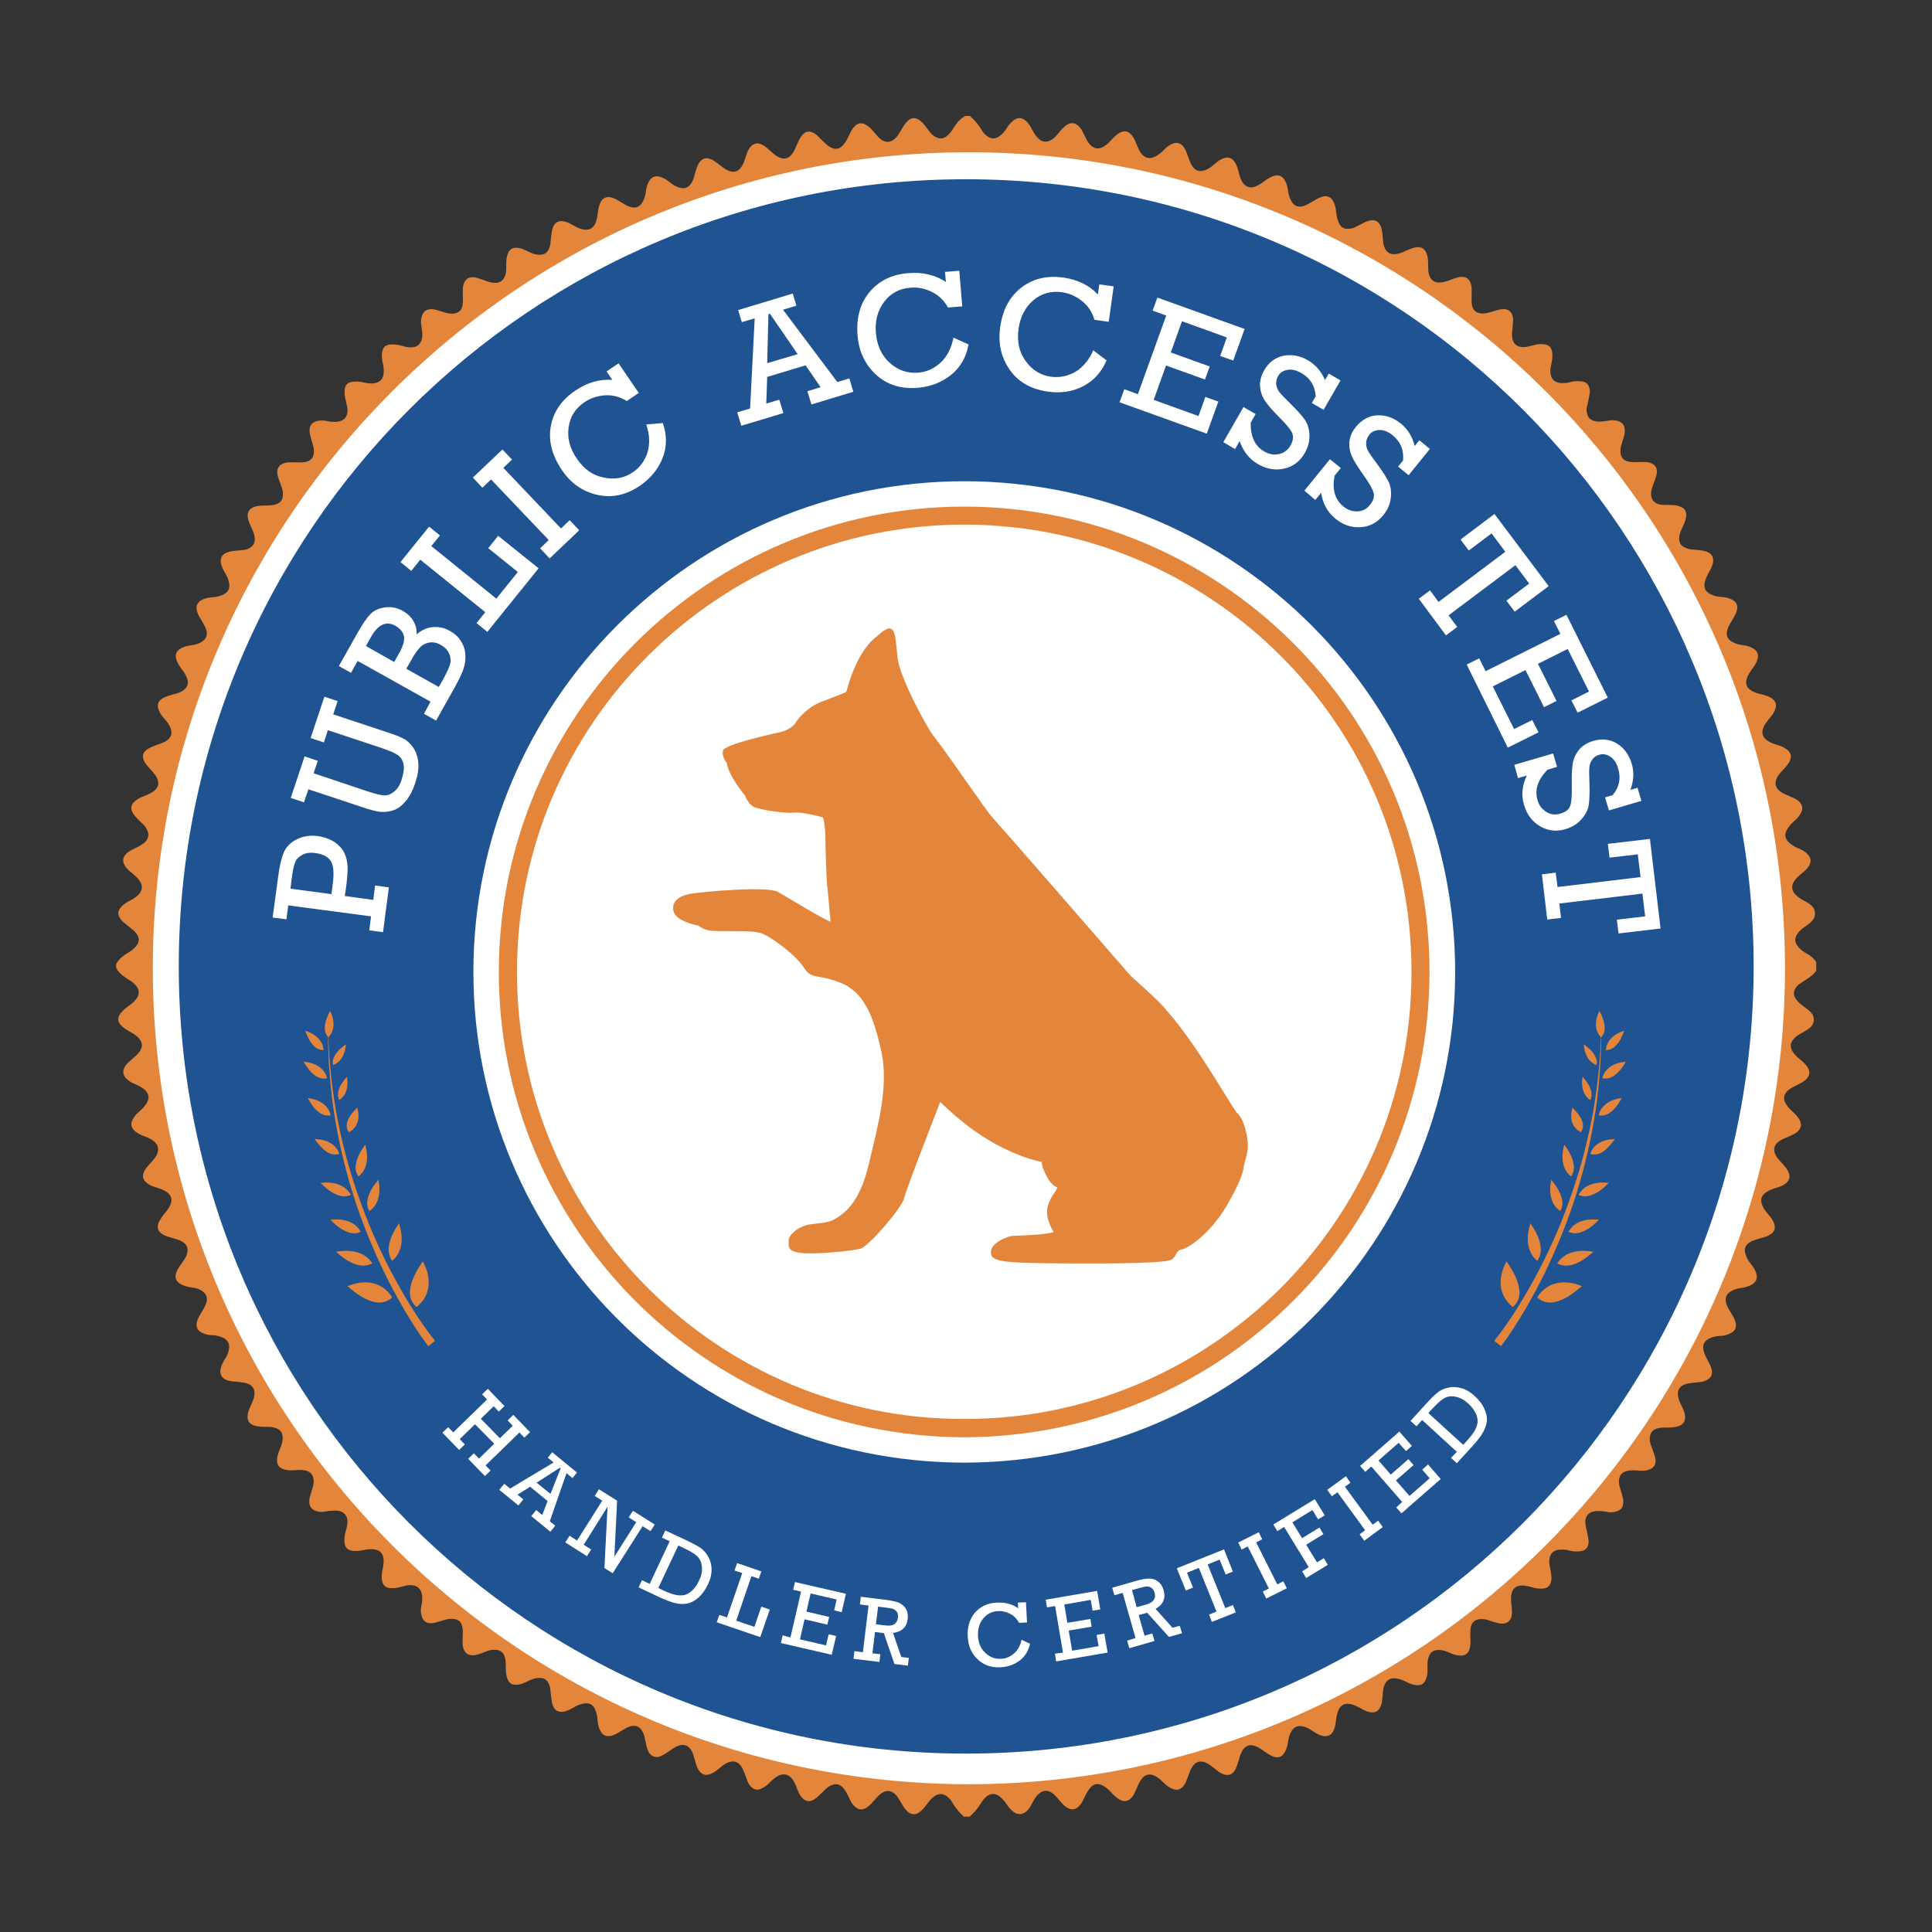
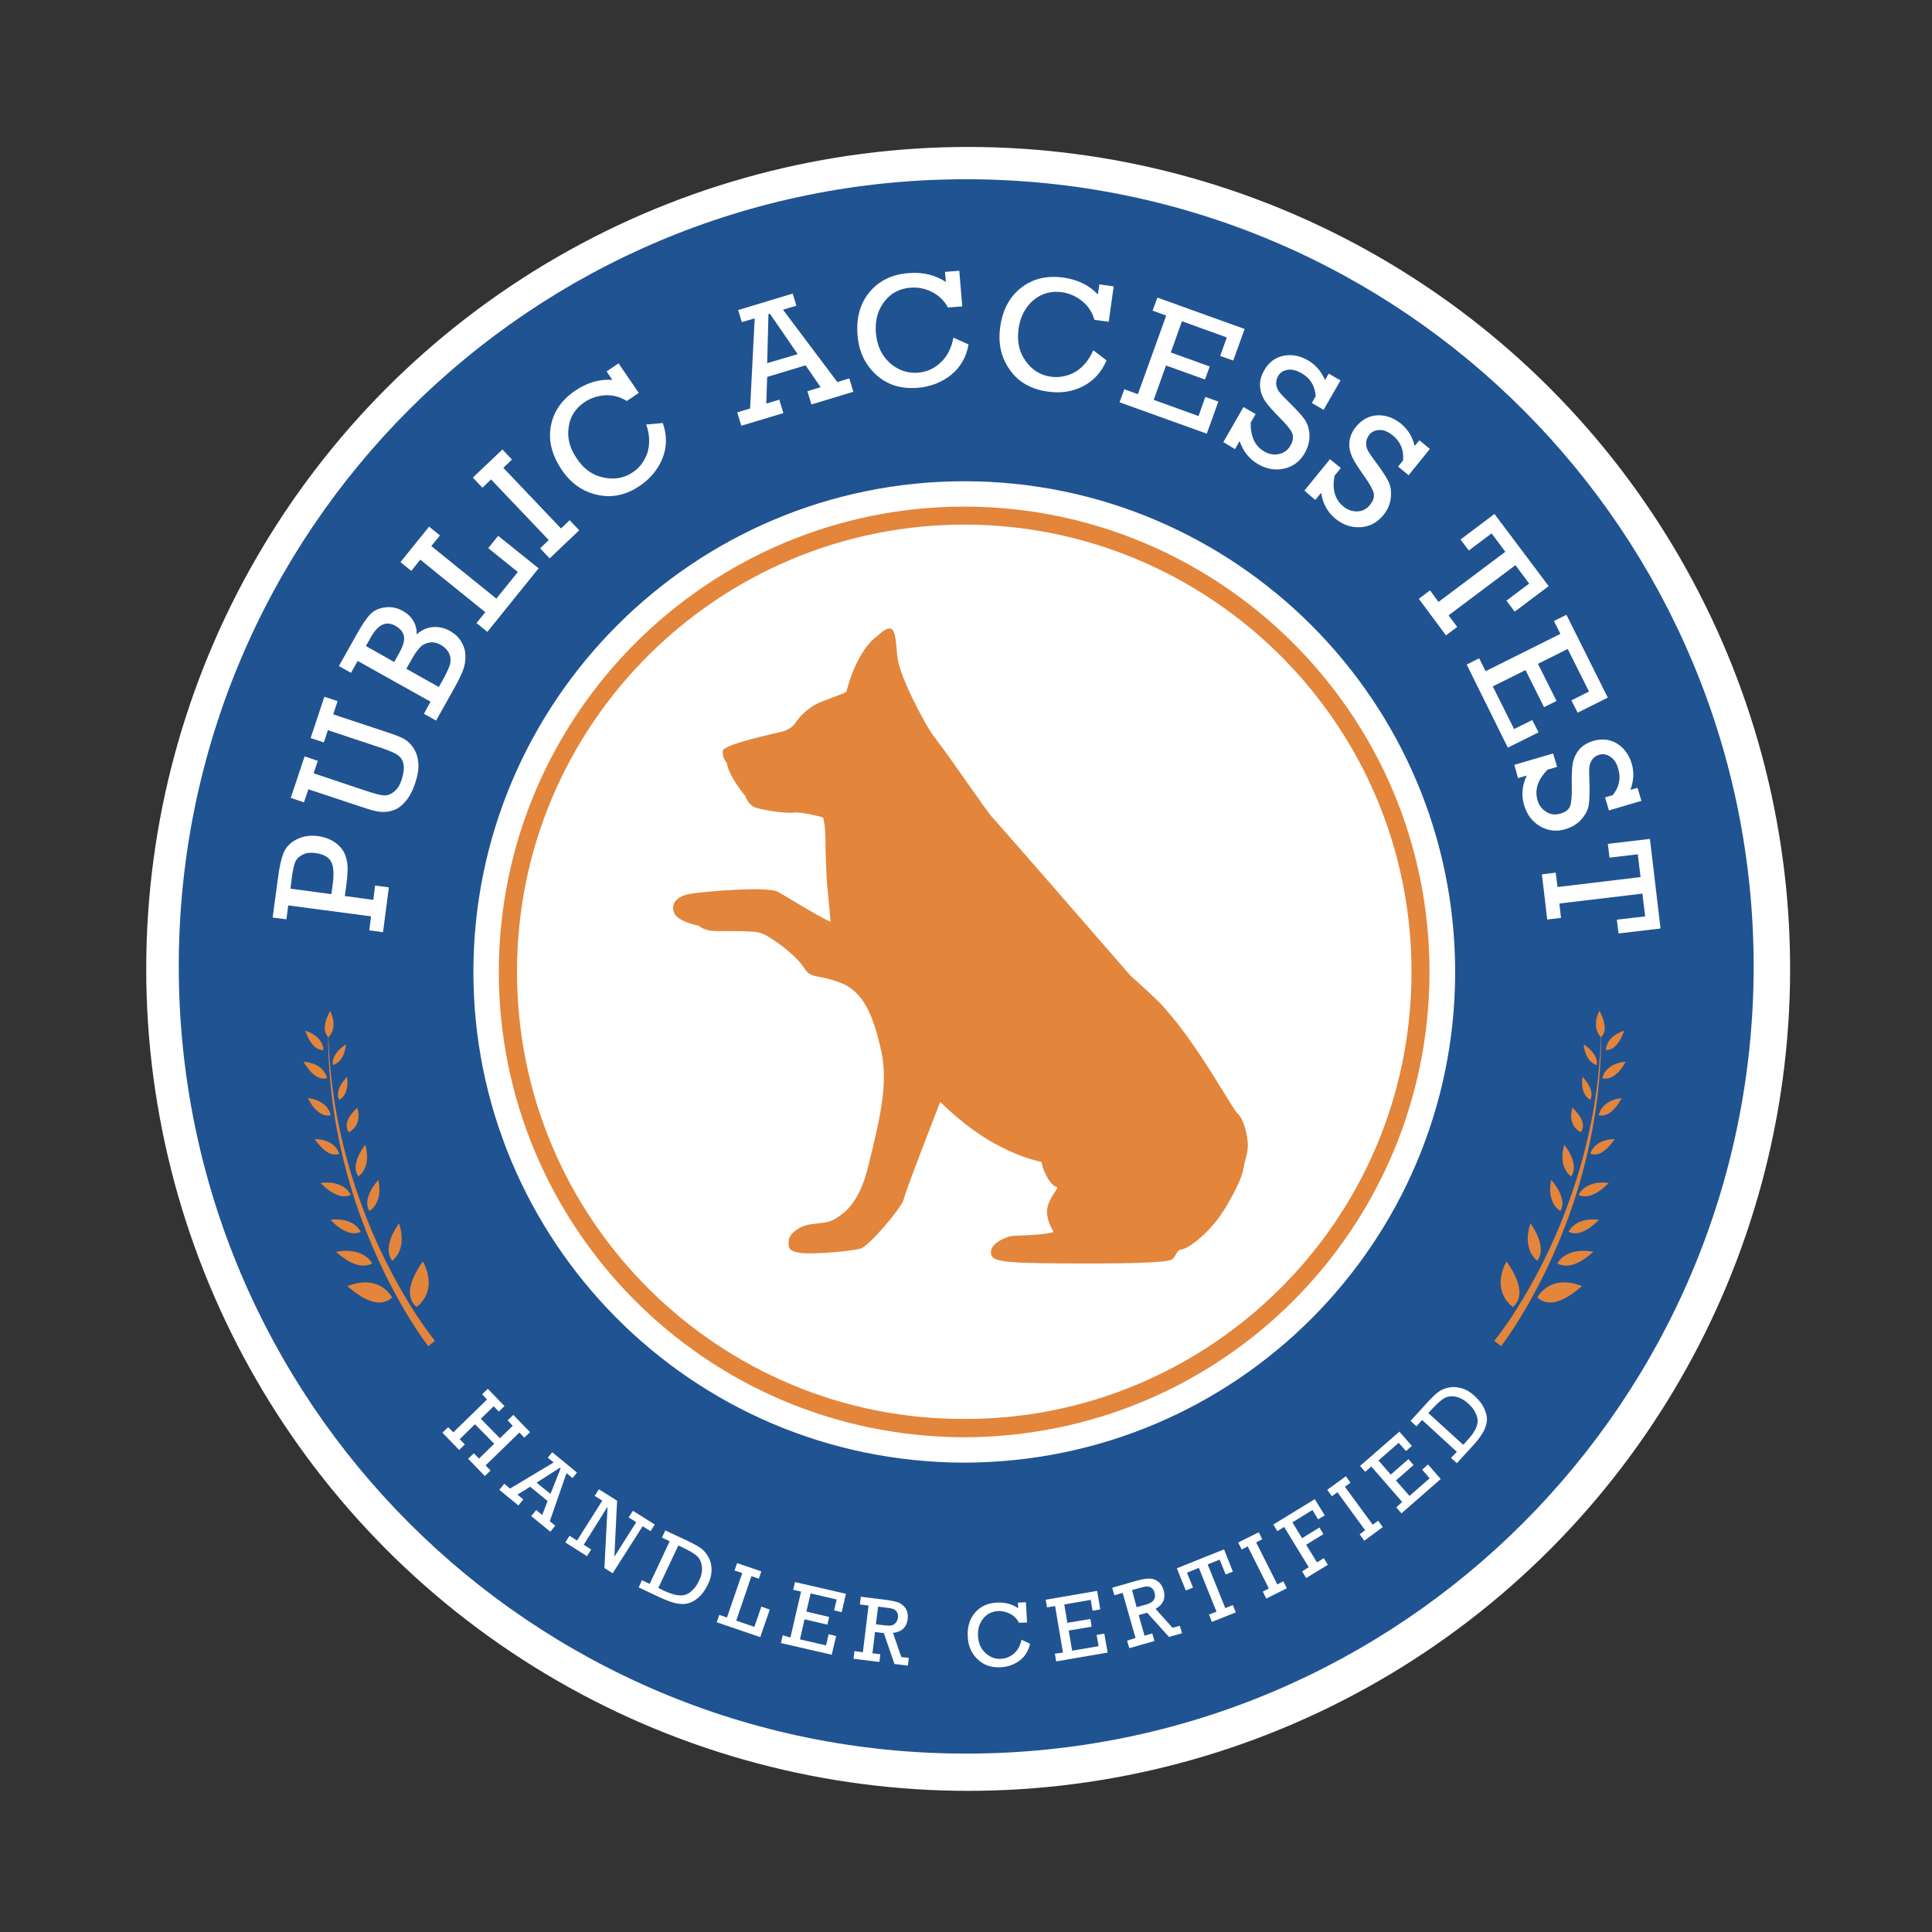
<svg xmlns="http://www.w3.org/2000/svg" width="32" height="32" viewBox="0 0 32 32" fill="none">
  <rect x="0" y="0" width="32" height="32" fill="#333333" stroke="none" />
  <circle cx="16.036" cy="16.048" r="13.614" fill="white" />
-   <path d="M29.915 16.225C29.978 16.185 30.036 16.143 30.082 16.082C30.082 16.033 30.082 15.985 30.082 15.933C30.042 15.875 29.988 15.829 29.927 15.796C29.878 15.768 29.829 15.735 29.79 15.689C29.717 15.607 29.717 15.531 29.787 15.446C29.817 15.406 29.857 15.376 29.896 15.349C29.945 15.315 29.991 15.282 30.027 15.236C30.079 15.172 30.073 15.069 30.015 15.011C29.978 14.971 29.93 14.944 29.884 14.92C29.829 14.892 29.778 14.859 29.735 14.813C29.674 14.746 29.668 14.676 29.714 14.6C29.744 14.552 29.787 14.512 29.832 14.476C29.869 14.445 29.909 14.412 29.939 14.375C30.015 14.281 30.003 14.196 29.909 14.12C29.863 14.083 29.811 14.062 29.756 14.037C29.705 14.013 29.656 13.983 29.616 13.94C29.568 13.885 29.556 13.825 29.589 13.758C29.607 13.721 29.635 13.688 29.659 13.657C29.683 13.63 29.711 13.605 29.738 13.581C29.778 13.545 29.811 13.502 29.835 13.453C29.863 13.396 29.854 13.341 29.814 13.292C29.79 13.265 29.759 13.243 29.726 13.225C29.686 13.207 29.644 13.189 29.601 13.17C29.559 13.155 29.519 13.134 29.483 13.107C29.403 13.043 29.388 12.967 29.434 12.878C29.458 12.83 29.495 12.79 29.531 12.754C29.571 12.711 29.61 12.668 29.638 12.617C29.683 12.528 29.665 12.459 29.583 12.404C29.531 12.367 29.473 12.349 29.416 12.331C29.364 12.316 29.315 12.297 29.27 12.264C29.191 12.206 29.172 12.139 29.209 12.048C29.227 12.002 29.257 11.963 29.288 11.923C29.312 11.89 29.343 11.859 29.364 11.826C29.455 11.683 29.425 11.588 29.27 11.528C29.227 11.512 29.184 11.5 29.139 11.491C29.093 11.479 29.054 11.464 29.014 11.442C28.926 11.391 28.901 11.318 28.938 11.223C28.956 11.172 28.987 11.129 29.017 11.086C29.047 11.044 29.081 11.001 29.099 10.95C29.142 10.846 29.114 10.776 29.014 10.727C28.965 10.703 28.914 10.691 28.862 10.685C28.813 10.679 28.765 10.667 28.719 10.645C28.609 10.597 28.576 10.518 28.619 10.405C28.637 10.359 28.661 10.317 28.689 10.274C28.716 10.229 28.743 10.183 28.762 10.131C28.795 10.031 28.765 9.964 28.667 9.921C28.622 9.903 28.573 9.891 28.524 9.888C28.457 9.885 28.393 9.873 28.332 9.842C28.25 9.803 28.22 9.742 28.235 9.65C28.244 9.599 28.269 9.55 28.293 9.501C28.314 9.462 28.339 9.422 28.354 9.38C28.409 9.237 28.357 9.148 28.208 9.121C28.162 9.112 28.12 9.109 28.074 9.106C28.047 9.103 28.016 9.103 27.989 9.097C27.961 9.091 27.934 9.082 27.907 9.069C27.84 9.039 27.809 8.984 27.812 8.911C27.815 8.856 27.834 8.808 27.855 8.759C27.879 8.704 27.91 8.65 27.922 8.589C27.949 8.476 27.91 8.409 27.794 8.379C27.752 8.367 27.706 8.364 27.66 8.364C27.615 8.364 27.569 8.364 27.526 8.361C27.386 8.345 27.326 8.26 27.353 8.12C27.362 8.078 27.38 8.035 27.395 7.992C27.411 7.95 27.426 7.907 27.438 7.865C27.462 7.752 27.414 7.682 27.304 7.658C27.277 7.652 27.246 7.652 27.219 7.652C27.183 7.652 27.146 7.655 27.11 7.655C27.064 7.655 27.018 7.655 26.976 7.646C26.887 7.63 26.842 7.569 26.839 7.481C26.839 7.445 26.842 7.408 26.854 7.372C26.869 7.326 26.881 7.277 26.897 7.232C26.912 7.189 26.915 7.144 26.909 7.098C26.903 7.04 26.872 7.001 26.814 6.979C26.775 6.964 26.735 6.958 26.693 6.961C26.656 6.964 26.62 6.97 26.583 6.976C26.513 6.985 26.443 6.991 26.376 6.961C26.331 6.943 26.303 6.912 26.291 6.864C26.282 6.827 26.273 6.791 26.282 6.754C26.291 6.705 26.306 6.66 26.312 6.611C26.322 6.559 26.34 6.508 26.331 6.453C26.316 6.365 26.273 6.322 26.185 6.316C26.124 6.31 26.06 6.313 26.002 6.331C25.956 6.343 25.914 6.346 25.868 6.346C25.75 6.343 25.686 6.28 25.68 6.164C25.677 6.118 25.686 6.076 25.695 6.03C25.707 5.963 25.722 5.893 25.707 5.823C25.692 5.747 25.652 5.711 25.573 5.702C25.515 5.695 25.458 5.702 25.403 5.717C25.36 5.729 25.315 5.741 25.272 5.747C25.126 5.762 25.05 5.695 25.044 5.559C25.041 5.513 25.05 5.47 25.053 5.425C25.056 5.379 25.062 5.333 25.062 5.291C25.056 5.166 24.98 5.102 24.858 5.123C24.806 5.133 24.755 5.151 24.703 5.166C24.654 5.178 24.609 5.193 24.56 5.193C24.454 5.193 24.39 5.142 24.378 5.035C24.372 4.984 24.375 4.929 24.375 4.874C24.375 4.825 24.378 4.774 24.368 4.728C24.35 4.618 24.274 4.567 24.162 4.591C24.107 4.603 24.052 4.625 23.997 4.646C23.942 4.664 23.888 4.682 23.83 4.679C23.76 4.679 23.714 4.646 23.684 4.585C23.669 4.552 23.66 4.515 23.657 4.479C23.657 4.433 23.654 4.387 23.654 4.342C23.654 4.296 23.647 4.25 23.632 4.208C23.602 4.116 23.538 4.08 23.441 4.098C23.38 4.11 23.325 4.138 23.267 4.162C23.212 4.189 23.154 4.208 23.091 4.211C23.021 4.211 22.975 4.18 22.942 4.12C22.92 4.08 22.911 4.034 22.908 3.989C22.902 3.931 22.899 3.873 22.89 3.818C22.884 3.788 22.875 3.754 22.859 3.727C22.826 3.663 22.765 3.636 22.695 3.651C22.646 3.66 22.601 3.681 22.558 3.706C22.519 3.727 22.479 3.745 22.436 3.767C22.403 3.785 22.367 3.788 22.33 3.791C22.266 3.794 22.218 3.767 22.187 3.715C22.172 3.688 22.16 3.654 22.151 3.624C22.138 3.575 22.132 3.526 22.126 3.478C22.12 3.423 22.105 3.371 22.078 3.325C22.041 3.262 21.98 3.237 21.91 3.256C21.855 3.271 21.804 3.298 21.755 3.329C21.709 3.356 21.664 3.383 21.615 3.405C21.506 3.447 21.423 3.414 21.375 3.304C21.354 3.259 21.341 3.213 21.335 3.161C21.329 3.109 21.314 3.058 21.293 3.009C21.244 2.909 21.174 2.881 21.07 2.924C21.022 2.945 20.976 2.973 20.934 3.006C20.891 3.039 20.845 3.067 20.797 3.088C20.702 3.125 20.629 3.097 20.575 3.012C20.547 2.966 20.532 2.915 20.52 2.863C20.505 2.802 20.489 2.744 20.456 2.69C20.407 2.611 20.34 2.592 20.255 2.626C20.2 2.647 20.155 2.684 20.112 2.72C20.076 2.754 20.036 2.784 19.991 2.805C19.878 2.86 19.793 2.836 19.732 2.726C19.708 2.684 19.695 2.635 19.677 2.589C19.656 2.534 19.641 2.48 19.604 2.434C19.552 2.364 19.488 2.349 19.409 2.385C19.355 2.41 19.312 2.446 19.273 2.489C19.23 2.528 19.187 2.568 19.136 2.592C19.047 2.638 18.968 2.623 18.904 2.544C18.868 2.498 18.847 2.443 18.825 2.391C18.804 2.334 18.78 2.276 18.737 2.23C18.682 2.169 18.622 2.16 18.549 2.197C18.497 2.224 18.457 2.264 18.418 2.306C18.378 2.349 18.342 2.391 18.29 2.422C18.189 2.483 18.116 2.468 18.04 2.379C18.007 2.337 17.983 2.288 17.961 2.239C17.94 2.194 17.919 2.151 17.888 2.112C17.818 2.029 17.739 2.017 17.651 2.081C17.611 2.112 17.578 2.148 17.547 2.188C17.511 2.233 17.474 2.276 17.426 2.309C17.356 2.358 17.262 2.364 17.192 2.288C17.152 2.245 17.122 2.197 17.094 2.145C17.07 2.096 17.043 2.051 17.006 2.014C16.93 1.941 16.857 1.935 16.778 2.002C16.735 2.036 16.702 2.078 16.674 2.124C16.641 2.175 16.601 2.224 16.55 2.258C16.48 2.306 16.413 2.303 16.346 2.252C16.309 2.224 16.279 2.191 16.258 2.151C16.206 2.063 16.142 1.987 16.063 1.92C16.039 1.92 16.014 1.92 15.99 1.92C15.908 1.963 15.85 2.029 15.801 2.109C15.774 2.154 15.743 2.2 15.704 2.236C15.625 2.309 15.546 2.312 15.46 2.245C15.421 2.215 15.39 2.175 15.363 2.136C15.333 2.096 15.305 2.057 15.269 2.023C15.171 1.929 15.083 1.935 14.998 2.042C14.971 2.075 14.949 2.118 14.925 2.157C14.901 2.194 14.879 2.236 14.849 2.27C14.764 2.367 14.669 2.376 14.569 2.291C14.536 2.261 14.508 2.224 14.478 2.191C14.45 2.16 14.426 2.127 14.393 2.102C14.289 2.014 14.198 2.023 14.122 2.133C14.095 2.169 14.079 2.212 14.058 2.252C14.037 2.291 14.018 2.334 13.991 2.37C13.915 2.48 13.827 2.492 13.717 2.416C13.681 2.388 13.65 2.355 13.617 2.325C13.583 2.294 13.553 2.258 13.52 2.23C13.416 2.151 13.331 2.163 13.261 2.273C13.237 2.309 13.221 2.352 13.2 2.395C13.179 2.44 13.161 2.486 13.136 2.528C13.069 2.632 12.978 2.653 12.871 2.589C12.826 2.562 12.786 2.525 12.747 2.489C12.71 2.455 12.674 2.422 12.631 2.401C12.54 2.352 12.467 2.373 12.409 2.461C12.379 2.507 12.363 2.559 12.348 2.607C12.333 2.656 12.318 2.702 12.293 2.744C12.23 2.848 12.15 2.872 12.044 2.817C12.004 2.796 11.968 2.769 11.931 2.741C11.898 2.717 11.867 2.69 11.834 2.668C11.697 2.583 11.606 2.614 11.545 2.766C11.53 2.808 11.518 2.851 11.505 2.897C11.493 2.945 11.478 2.991 11.451 3.033C11.399 3.113 11.329 3.137 11.238 3.103C11.186 3.085 11.143 3.058 11.101 3.024C11.058 2.991 11.016 2.96 10.964 2.939C10.854 2.897 10.784 2.924 10.736 3.03C10.711 3.082 10.702 3.14 10.693 3.198C10.687 3.243 10.672 3.286 10.654 3.325C10.605 3.429 10.526 3.462 10.419 3.42C10.371 3.402 10.325 3.371 10.279 3.344C10.237 3.319 10.194 3.292 10.149 3.277C10.051 3.243 9.978 3.274 9.939 3.368C9.917 3.417 9.908 3.468 9.902 3.523C9.896 3.575 9.887 3.63 9.869 3.678C9.832 3.785 9.753 3.824 9.644 3.797C9.592 3.785 9.543 3.761 9.498 3.733C9.452 3.706 9.403 3.681 9.352 3.669C9.257 3.645 9.193 3.678 9.157 3.77C9.145 3.8 9.139 3.834 9.136 3.864C9.126 3.922 9.123 3.98 9.117 4.034C9.114 4.071 9.102 4.107 9.084 4.138C9.053 4.193 9.008 4.22 8.944 4.22C8.88 4.22 8.822 4.202 8.767 4.174C8.716 4.15 8.664 4.123 8.609 4.11C8.494 4.086 8.43 4.123 8.399 4.238C8.384 4.299 8.384 4.36 8.384 4.421C8.384 4.479 8.384 4.536 8.357 4.588C8.326 4.649 8.281 4.682 8.214 4.685C8.156 4.688 8.101 4.67 8.046 4.652C7.992 4.634 7.94 4.612 7.882 4.597C7.77 4.573 7.7 4.618 7.672 4.731C7.66 4.783 7.666 4.838 7.666 4.889C7.666 4.941 7.669 4.996 7.663 5.047C7.648 5.148 7.587 5.193 7.484 5.196C7.426 5.196 7.371 5.178 7.316 5.16C7.261 5.142 7.207 5.123 7.149 5.12C7.061 5.12 7.012 5.157 6.985 5.242C6.969 5.3 6.969 5.355 6.982 5.412C6.991 5.464 6.997 5.519 6.994 5.571C6.985 5.698 6.906 5.762 6.781 5.753C6.732 5.75 6.683 5.735 6.638 5.723C6.586 5.708 6.534 5.702 6.48 5.705C6.385 5.708 6.337 5.753 6.327 5.848C6.321 5.908 6.327 5.972 6.343 6.03C6.355 6.079 6.358 6.127 6.355 6.176C6.349 6.28 6.288 6.34 6.181 6.35C6.133 6.353 6.084 6.35 6.035 6.337C5.968 6.319 5.899 6.316 5.829 6.325C5.759 6.334 5.719 6.38 5.71 6.447C5.704 6.508 5.71 6.569 5.725 6.629C5.737 6.681 5.752 6.733 5.756 6.785C5.762 6.9 5.701 6.973 5.585 6.985C5.533 6.991 5.479 6.988 5.427 6.976C5.375 6.964 5.32 6.961 5.269 6.97C5.162 6.991 5.114 7.055 5.129 7.165C5.135 7.217 5.156 7.268 5.168 7.32C5.181 7.369 5.199 7.414 5.199 7.463C5.202 7.579 5.15 7.643 5.038 7.655C4.986 7.661 4.931 7.658 4.879 7.658C4.828 7.658 4.773 7.652 4.721 7.667C4.621 7.694 4.578 7.761 4.596 7.862C4.606 7.913 4.627 7.965 4.645 8.014C4.66 8.059 4.682 8.105 4.685 8.154C4.697 8.278 4.642 8.348 4.517 8.367C4.469 8.373 4.42 8.373 4.371 8.373C4.323 8.373 4.274 8.379 4.225 8.391C4.125 8.421 4.088 8.485 4.107 8.586C4.119 8.643 4.143 8.695 4.167 8.747C4.192 8.799 4.213 8.85 4.219 8.911C4.225 8.999 4.195 9.048 4.113 9.088C4.079 9.103 4.043 9.109 4.006 9.112C3.948 9.118 3.891 9.121 3.836 9.13C3.805 9.136 3.772 9.145 3.742 9.158C3.672 9.191 3.644 9.255 3.659 9.331C3.672 9.389 3.699 9.441 3.726 9.489C3.754 9.535 3.778 9.584 3.79 9.635C3.818 9.745 3.778 9.821 3.672 9.86C3.617 9.879 3.562 9.891 3.504 9.894C3.449 9.897 3.398 9.909 3.349 9.933C3.267 9.973 3.24 10.04 3.264 10.128C3.279 10.18 3.306 10.225 3.334 10.271C3.361 10.317 3.389 10.362 3.41 10.411C3.449 10.518 3.416 10.594 3.316 10.645C3.267 10.67 3.215 10.682 3.163 10.688C3.103 10.697 3.042 10.712 2.99 10.743C2.914 10.788 2.896 10.849 2.923 10.931C2.941 10.986 2.975 11.035 3.008 11.08C3.045 11.126 3.075 11.175 3.097 11.229C3.13 11.321 3.106 11.391 3.024 11.442C2.978 11.47 2.929 11.488 2.874 11.5C2.82 11.515 2.762 11.531 2.713 11.555C2.613 11.604 2.592 11.68 2.637 11.78C2.658 11.829 2.692 11.871 2.728 11.911C2.762 11.947 2.792 11.987 2.814 12.033C2.865 12.139 2.841 12.224 2.738 12.282C2.695 12.306 2.646 12.319 2.601 12.337C2.552 12.358 2.5 12.373 2.455 12.401C2.363 12.456 2.345 12.528 2.394 12.62C2.418 12.662 2.452 12.699 2.485 12.735C2.519 12.772 2.552 12.808 2.579 12.848C2.652 12.96 2.631 13.058 2.512 13.128C2.47 13.152 2.424 13.17 2.379 13.189C2.333 13.207 2.287 13.228 2.248 13.259C2.169 13.319 2.153 13.389 2.205 13.475C2.223 13.505 2.251 13.532 2.275 13.56C2.303 13.59 2.333 13.618 2.363 13.645C2.4 13.678 2.427 13.721 2.445 13.767C2.464 13.812 2.461 13.855 2.439 13.898C2.424 13.928 2.403 13.952 2.376 13.97C2.345 13.992 2.315 14.01 2.281 14.028C2.248 14.047 2.214 14.059 2.181 14.077C2.01 14.171 1.995 14.284 2.135 14.418C2.16 14.439 2.187 14.46 2.211 14.482C2.242 14.509 2.272 14.536 2.299 14.57C2.372 14.664 2.366 14.749 2.281 14.832C2.242 14.868 2.196 14.895 2.147 14.92C2.105 14.941 2.062 14.968 2.026 15.002C1.944 15.081 1.937 15.154 2.01 15.239C2.044 15.276 2.083 15.306 2.12 15.336C2.156 15.367 2.199 15.397 2.233 15.431C2.324 15.528 2.318 15.616 2.22 15.708C2.196 15.729 2.172 15.75 2.141 15.768C2.059 15.817 1.98 15.869 1.931 15.954C1.91 16 1.931 16.042 1.931 16.042C1.977 16.125 2.05 16.176 2.129 16.225C2.172 16.249 2.211 16.28 2.245 16.316C2.312 16.392 2.315 16.471 2.254 16.55C2.223 16.59 2.187 16.62 2.144 16.651C2.102 16.681 2.059 16.715 2.023 16.754C1.931 16.849 1.937 16.934 2.041 17.016C2.074 17.043 2.117 17.068 2.153 17.089C2.196 17.113 2.239 17.138 2.275 17.171C2.366 17.253 2.376 17.345 2.293 17.442C2.263 17.478 2.223 17.509 2.187 17.542C2.147 17.579 2.105 17.612 2.074 17.658C2.023 17.74 2.032 17.813 2.105 17.877C2.144 17.913 2.193 17.938 2.242 17.959C2.299 17.983 2.354 18.011 2.4 18.053C2.467 18.117 2.479 18.184 2.433 18.263C2.403 18.318 2.36 18.364 2.315 18.403C2.272 18.44 2.229 18.482 2.202 18.534C2.156 18.616 2.169 18.68 2.242 18.741C2.284 18.774 2.333 18.799 2.382 18.817C2.436 18.835 2.488 18.86 2.537 18.893C2.622 18.954 2.64 19.036 2.595 19.13C2.573 19.176 2.537 19.209 2.506 19.249C2.473 19.285 2.439 19.322 2.412 19.361C2.336 19.474 2.36 19.559 2.479 19.626C2.512 19.644 2.546 19.654 2.582 19.666C2.616 19.678 2.652 19.69 2.686 19.702C2.853 19.775 2.884 19.882 2.777 20.034C2.759 20.061 2.735 20.086 2.716 20.11C2.689 20.146 2.662 20.183 2.64 20.223C2.585 20.326 2.613 20.405 2.716 20.457C2.768 20.481 2.823 20.496 2.877 20.512C2.92 20.524 2.966 20.536 3.005 20.557C3.106 20.612 3.13 20.691 3.087 20.797C3.069 20.843 3.039 20.883 3.011 20.922C2.984 20.962 2.954 21.001 2.932 21.047C2.881 21.157 2.911 21.236 3.024 21.284C3.075 21.309 3.133 21.318 3.191 21.327C3.236 21.333 3.279 21.345 3.319 21.366C3.413 21.412 3.449 21.491 3.413 21.591C3.398 21.637 3.37 21.68 3.346 21.722C3.316 21.771 3.285 21.82 3.267 21.875C3.236 21.972 3.267 22.042 3.361 22.081C3.41 22.103 3.462 22.115 3.516 22.115C3.571 22.115 3.623 22.13 3.672 22.148C3.778 22.188 3.815 22.264 3.787 22.373C3.775 22.425 3.751 22.474 3.72 22.519C3.69 22.568 3.665 22.62 3.653 22.678C3.638 22.754 3.668 22.818 3.738 22.851C3.769 22.866 3.799 22.872 3.833 22.878C3.857 22.884 3.881 22.881 3.906 22.884C3.954 22.891 4.003 22.894 4.052 22.903C4.186 22.93 4.237 23.012 4.207 23.146C4.195 23.189 4.177 23.231 4.158 23.271C4.14 23.317 4.116 23.359 4.107 23.408C4.082 23.523 4.122 23.59 4.234 23.618C4.289 23.63 4.347 23.636 4.405 23.633C4.46 23.633 4.511 23.633 4.563 23.651C4.645 23.679 4.682 23.73 4.682 23.819C4.682 23.876 4.666 23.931 4.642 23.986C4.621 24.035 4.602 24.083 4.593 24.138C4.572 24.254 4.615 24.317 4.73 24.345C4.782 24.357 4.837 24.354 4.888 24.351C4.943 24.345 4.995 24.345 5.047 24.354C5.147 24.372 5.193 24.43 5.196 24.533C5.196 24.597 5.174 24.655 5.156 24.713C5.138 24.768 5.12 24.823 5.123 24.88C5.126 24.956 5.162 25.002 5.232 25.026C5.284 25.045 5.336 25.048 5.39 25.035C5.448 25.023 5.503 25.02 5.561 25.02C5.701 25.026 5.771 25.108 5.752 25.248C5.746 25.294 5.734 25.337 5.722 25.379C5.707 25.434 5.701 25.492 5.707 25.55C5.713 25.632 5.759 25.677 5.841 25.686C5.902 25.693 5.962 25.689 6.023 25.674C6.078 25.659 6.136 25.656 6.194 25.662C6.288 25.671 6.343 25.726 6.352 25.82C6.358 25.875 6.352 25.927 6.34 25.979C6.324 26.042 6.318 26.109 6.327 26.173C6.337 26.252 6.385 26.298 6.464 26.304C6.522 26.307 6.577 26.301 6.635 26.286C6.69 26.271 6.744 26.252 6.802 26.255C6.912 26.258 6.979 26.316 6.991 26.426C6.997 26.477 6.994 26.532 6.982 26.584C6.969 26.633 6.966 26.681 6.976 26.73C6.991 26.846 7.067 26.903 7.182 26.882C7.231 26.873 7.277 26.855 7.325 26.843C7.368 26.83 7.411 26.815 7.456 26.812C7.587 26.806 7.651 26.858 7.663 26.985C7.669 27.034 7.663 27.083 7.663 27.132C7.663 27.186 7.657 27.238 7.672 27.29C7.7 27.387 7.754 27.424 7.855 27.415C7.913 27.408 7.967 27.387 8.019 27.366C8.065 27.348 8.11 27.329 8.159 27.326C8.287 27.317 8.354 27.366 8.372 27.494C8.378 27.539 8.378 27.585 8.378 27.628C8.378 27.676 8.381 27.725 8.393 27.773C8.424 27.883 8.481 27.919 8.594 27.901C8.652 27.892 8.704 27.865 8.755 27.84C8.816 27.81 8.877 27.789 8.944 27.792C9.008 27.792 9.053 27.819 9.084 27.877C9.102 27.913 9.114 27.953 9.117 27.996C9.123 28.047 9.126 28.102 9.136 28.154C9.139 28.187 9.145 28.218 9.157 28.248C9.19 28.336 9.251 28.367 9.342 28.349C9.391 28.339 9.437 28.318 9.479 28.294C9.522 28.272 9.565 28.242 9.61 28.23C9.768 28.181 9.838 28.236 9.875 28.364C9.89 28.409 9.896 28.461 9.899 28.51C9.905 28.564 9.917 28.616 9.942 28.665C9.981 28.744 10.039 28.768 10.124 28.75C10.176 28.738 10.222 28.71 10.267 28.683C10.31 28.659 10.352 28.631 10.395 28.61C10.523 28.555 10.611 28.592 10.66 28.72C10.675 28.756 10.681 28.799 10.69 28.838C10.702 28.893 10.711 28.951 10.736 29.003C10.769 29.076 10.845 29.133 10.949 29.085C10.997 29.064 11.043 29.033 11.086 29.003C11.122 28.978 11.159 28.951 11.201 28.93C11.32 28.872 11.411 28.905 11.466 29.021C11.487 29.07 11.499 29.121 11.515 29.173C11.53 29.225 11.545 29.276 11.575 29.322C11.624 29.395 11.685 29.413 11.767 29.383C11.822 29.362 11.867 29.328 11.91 29.292C11.95 29.258 11.992 29.222 12.041 29.2C12.144 29.152 12.226 29.173 12.284 29.267C12.309 29.307 12.321 29.349 12.339 29.389C12.354 29.425 12.367 29.465 12.382 29.505C12.394 29.538 12.415 29.572 12.443 29.596C12.488 29.642 12.537 29.654 12.601 29.629C12.659 29.605 12.707 29.569 12.75 29.523C12.792 29.48 12.841 29.438 12.896 29.41C12.984 29.368 13.066 29.389 13.124 29.468C13.158 29.514 13.182 29.569 13.2 29.623C13.218 29.669 13.237 29.715 13.267 29.754C13.334 29.842 13.41 29.858 13.501 29.794C13.544 29.763 13.58 29.724 13.62 29.687C13.656 29.651 13.693 29.611 13.742 29.584C13.836 29.529 13.912 29.544 13.979 29.629C14.015 29.675 14.04 29.727 14.064 29.778C14.085 29.827 14.11 29.876 14.149 29.912C14.213 29.979 14.28 29.988 14.359 29.937C14.405 29.906 14.438 29.867 14.475 29.827C14.505 29.791 14.539 29.751 14.575 29.721C14.673 29.639 14.773 29.648 14.852 29.745C14.879 29.778 14.901 29.821 14.925 29.858C14.949 29.897 14.971 29.937 14.998 29.97C15.077 30.067 15.171 30.076 15.263 29.988C15.296 29.958 15.324 29.921 15.351 29.885C15.384 29.842 15.415 29.8 15.457 29.766C15.543 29.696 15.628 29.699 15.71 29.775C15.731 29.794 15.753 29.818 15.765 29.842C15.819 29.937 15.886 30.016 15.963 30.089C15.996 30.089 16.029 30.089 16.06 30.089C16.139 30.022 16.2 29.943 16.255 29.855C16.276 29.821 16.303 29.788 16.334 29.76C16.404 29.699 16.486 29.699 16.559 29.757C16.604 29.794 16.641 29.836 16.674 29.885C16.708 29.934 16.741 29.979 16.79 30.013C16.86 30.064 16.939 30.058 17.003 30C17.043 29.964 17.07 29.918 17.094 29.87C17.122 29.818 17.149 29.769 17.189 29.727C17.265 29.648 17.353 29.638 17.441 29.708C17.484 29.742 17.517 29.785 17.551 29.824C17.584 29.86 17.614 29.9 17.654 29.927C17.745 29.991 17.818 29.982 17.891 29.894C17.922 29.855 17.943 29.812 17.964 29.766C17.986 29.724 18.007 29.678 18.037 29.638C18.107 29.538 18.189 29.523 18.293 29.59C18.323 29.608 18.351 29.635 18.378 29.66C18.405 29.684 18.427 29.715 18.454 29.739C18.482 29.763 18.509 29.788 18.542 29.806C18.625 29.851 18.692 29.836 18.749 29.766C18.783 29.724 18.804 29.675 18.825 29.626C18.844 29.581 18.862 29.535 18.889 29.492C18.956 29.383 19.053 29.362 19.16 29.432C19.206 29.459 19.242 29.498 19.282 29.535C19.321 29.572 19.361 29.605 19.413 29.626C19.495 29.66 19.552 29.645 19.607 29.575C19.641 29.529 19.659 29.474 19.68 29.419C19.695 29.377 19.708 29.334 19.729 29.295C19.793 29.173 19.887 29.146 20.006 29.212C20.045 29.234 20.079 29.264 20.115 29.292C20.158 29.325 20.197 29.359 20.246 29.38C20.34 29.422 20.413 29.398 20.462 29.307C20.486 29.261 20.499 29.206 20.517 29.158C20.529 29.124 20.535 29.085 20.55 29.051C20.611 28.905 20.706 28.869 20.845 28.945C20.885 28.966 20.922 28.997 20.958 29.021C20.997 29.045 21.034 29.07 21.074 29.088C21.171 29.13 21.238 29.103 21.287 29.009C21.314 28.957 21.326 28.902 21.335 28.844C21.341 28.796 21.354 28.747 21.375 28.704C21.423 28.601 21.497 28.568 21.606 28.601C21.658 28.616 21.703 28.647 21.746 28.674C21.792 28.704 21.837 28.732 21.889 28.747C21.983 28.774 22.05 28.747 22.09 28.659C22.111 28.613 22.12 28.564 22.126 28.516C22.132 28.458 22.141 28.4 22.16 28.349C22.196 28.242 22.269 28.203 22.379 28.227C22.415 28.236 22.449 28.251 22.482 28.266C22.516 28.282 22.546 28.3 22.579 28.318C22.619 28.339 22.662 28.355 22.707 28.361C22.771 28.37 22.823 28.346 22.853 28.291C22.869 28.263 22.881 28.23 22.887 28.199C22.896 28.142 22.902 28.087 22.905 28.029C22.908 27.98 22.917 27.932 22.942 27.886C22.972 27.831 23.018 27.801 23.078 27.798C23.142 27.798 23.2 27.813 23.255 27.84C23.307 27.865 23.358 27.892 23.413 27.904C23.538 27.932 23.599 27.892 23.632 27.77C23.647 27.719 23.644 27.664 23.644 27.612C23.644 27.561 23.641 27.506 23.66 27.454C23.69 27.363 23.739 27.329 23.833 27.329C23.897 27.329 23.955 27.348 24.009 27.375C24.061 27.399 24.116 27.418 24.174 27.421C24.259 27.43 24.317 27.393 24.341 27.311C24.35 27.281 24.353 27.247 24.356 27.214C24.356 27.168 24.353 27.122 24.353 27.08C24.353 27.04 24.353 26.998 24.359 26.958C24.375 26.87 24.432 26.821 24.52 26.818C24.569 26.815 24.618 26.821 24.667 26.84C24.715 26.858 24.767 26.873 24.819 26.885C24.959 26.916 25.041 26.849 25.044 26.703C25.044 26.654 25.038 26.605 25.032 26.557C25.026 26.499 25.023 26.444 25.038 26.386C25.059 26.31 25.111 26.268 25.187 26.262C25.223 26.258 25.26 26.265 25.296 26.271C25.333 26.277 25.369 26.289 25.403 26.298C25.458 26.313 25.515 26.316 25.573 26.31C25.631 26.301 25.671 26.268 25.686 26.21C25.695 26.173 25.701 26.137 25.695 26.1C25.689 26.055 25.683 26.012 25.674 25.966C25.661 25.918 25.658 25.869 25.664 25.82C25.677 25.729 25.734 25.674 25.829 25.668C25.884 25.665 25.935 25.665 25.987 25.68C26.039 25.696 26.093 25.699 26.145 25.696C26.261 25.693 26.319 25.632 26.312 25.516C26.309 25.471 26.297 25.428 26.288 25.382C26.279 25.337 26.267 25.294 26.261 25.251C26.242 25.118 26.309 25.035 26.443 25.029C26.501 25.026 26.559 25.029 26.614 25.041C26.665 25.054 26.72 25.051 26.772 25.035C26.851 25.011 26.884 24.965 26.887 24.883C26.89 24.826 26.869 24.771 26.854 24.716C26.836 24.661 26.817 24.607 26.814 24.549C26.811 24.442 26.86 24.378 26.966 24.36C27.018 24.351 27.073 24.351 27.125 24.357C27.183 24.363 27.24 24.363 27.295 24.348C27.395 24.317 27.438 24.257 27.417 24.153C27.408 24.101 27.386 24.053 27.368 24.001C27.35 23.952 27.329 23.901 27.326 23.849C27.32 23.742 27.365 23.675 27.472 23.654C27.52 23.645 27.569 23.645 27.618 23.645C27.672 23.645 27.724 23.642 27.776 23.63C27.888 23.602 27.928 23.529 27.904 23.417C27.891 23.359 27.864 23.31 27.84 23.259C27.812 23.204 27.791 23.146 27.791 23.082C27.791 23.024 27.815 22.979 27.867 22.948C27.895 22.933 27.928 22.918 27.958 22.915C28.016 22.906 28.071 22.9 28.129 22.894C28.168 22.891 28.211 22.888 28.247 22.869C28.339 22.83 28.372 22.769 28.348 22.675C28.336 22.623 28.308 22.574 28.284 22.529C28.259 22.48 28.232 22.434 28.22 22.383C28.19 22.279 28.226 22.206 28.326 22.163C28.378 22.142 28.436 22.127 28.494 22.127C28.549 22.127 28.6 22.112 28.649 22.09C28.743 22.051 28.774 21.981 28.74 21.881C28.722 21.826 28.692 21.777 28.661 21.728C28.631 21.683 28.606 21.637 28.591 21.585C28.567 21.497 28.594 21.433 28.67 21.388C28.716 21.36 28.768 21.345 28.819 21.336C28.883 21.327 28.95 21.315 29.008 21.281C29.093 21.236 29.117 21.166 29.084 21.074C29.066 21.023 29.035 20.98 29.002 20.937C28.968 20.895 28.938 20.852 28.92 20.8C28.877 20.691 28.901 20.618 29.005 20.563C29.041 20.545 29.081 20.533 29.12 20.521C29.16 20.509 29.2 20.499 29.239 20.487C29.41 20.426 29.44 20.326 29.337 20.174C29.315 20.143 29.288 20.116 29.267 20.089C29.239 20.052 29.212 20.016 29.194 19.976C29.148 19.879 29.169 19.8 29.261 19.742C29.294 19.721 29.334 19.705 29.37 19.69C29.4 19.678 29.434 19.672 29.464 19.66C29.507 19.644 29.549 19.626 29.583 19.596C29.641 19.547 29.653 19.489 29.625 19.419C29.604 19.365 29.565 19.322 29.528 19.279C29.495 19.243 29.458 19.209 29.431 19.167C29.355 19.054 29.376 18.957 29.492 18.887C29.537 18.86 29.589 18.841 29.638 18.82C29.689 18.796 29.744 18.774 29.784 18.732C29.835 18.68 29.841 18.628 29.814 18.564C29.79 18.51 29.75 18.47 29.711 18.431C29.674 18.397 29.638 18.364 29.607 18.324C29.516 18.205 29.534 18.108 29.662 18.026C29.695 18.005 29.735 17.989 29.772 17.968C29.811 17.947 29.854 17.929 29.887 17.901C29.985 17.828 29.994 17.74 29.918 17.646C29.884 17.606 29.841 17.57 29.802 17.536C29.756 17.5 29.717 17.46 29.686 17.408C29.647 17.338 29.653 17.274 29.705 17.214C29.741 17.168 29.79 17.138 29.841 17.11C29.887 17.083 29.936 17.058 29.975 17.025C30.058 16.958 30.067 16.843 29.991 16.766C29.957 16.73 29.915 16.703 29.878 16.672C29.845 16.645 29.805 16.617 29.775 16.584C29.689 16.493 29.692 16.401 29.784 16.313C29.838 16.274 29.878 16.246 29.915 16.225ZM16.048 29.553C8.494 29.538 2.531 23.414 2.531 16.039C2.531 8.583 8.591 2.519 16.054 2.522C23.483 2.525 29.571 8.552 29.565 16.052C29.556 23.472 23.553 29.538 16.048 29.553Z" fill="#E3853B" />
  <path d="M16.012 2.969C8.796 2.96 2.967 8.792 2.961 15.994C2.955 23.213 8.796 29.045 15.997 29.045C23.223 29.048 29.04 23.195 29.046 16.015C29.049 8.844 23.253 2.976 16.012 2.969ZM15.964 24.226C11.419 24.214 7.838 20.521 7.841 16.094C7.844 11.61 11.498 7.965 15.985 7.971C20.445 7.977 24.111 11.604 24.102 16.121C24.09 20.566 20.488 24.22 15.964 24.226Z" fill="#205392" />
  <path d="M15.962 23.806C11.636 23.788 8.256 20.277 8.262 16.091C8.268 11.832 11.739 8.388 15.977 8.391C20.185 8.394 23.686 11.813 23.677 16.115C23.668 20.32 20.27 23.797 15.962 23.806ZM15.971 23.502C19.987 23.517 23.376 20.259 23.379 16.103C23.382 11.957 20.011 8.695 15.983 8.689C11.922 8.683 8.566 11.972 8.563 16.091C8.56 20.222 11.925 23.517 15.971 23.502Z" fill="#E3853B" />
  <path d="M6.146 15.178L4.774 14.996L4.744 15.227L4.516 15.197L4.604 14.543C4.628 14.351 4.662 14.208 4.701 14.117C4.741 14.025 4.814 13.952 4.917 13.901C5.021 13.849 5.139 13.831 5.27 13.849C5.374 13.864 5.465 13.898 5.544 13.949C5.62 14.004 5.675 14.065 5.705 14.132C5.736 14.199 5.754 14.275 5.757 14.354C5.76 14.433 5.751 14.555 5.73 14.713L5.711 14.841L6.183 14.905L6.213 14.667L6.441 14.698L6.344 15.44L6.116 15.41L6.146 15.178ZM5.489 14.81L5.51 14.652C5.535 14.473 5.526 14.345 5.483 14.269C5.44 14.193 5.355 14.147 5.224 14.129C5.142 14.117 5.072 14.126 5.012 14.156C4.954 14.187 4.911 14.226 4.89 14.278C4.869 14.33 4.847 14.421 4.832 14.549L4.811 14.719L5.489 14.81Z" fill="white" />
  <path d="M5.194 12.808L6.07 13.101C6.207 13.146 6.301 13.171 6.359 13.174C6.417 13.177 6.471 13.158 6.526 13.113C6.581 13.07 6.624 13.003 6.651 12.918C6.684 12.815 6.697 12.729 6.684 12.662C6.672 12.595 6.642 12.547 6.593 12.51C6.544 12.474 6.453 12.434 6.319 12.389L5.431 12.094L5.364 12.297L5.145 12.224L5.373 11.54L5.592 11.613L5.519 11.832L6.435 12.136C6.56 12.176 6.645 12.212 6.7 12.243C6.751 12.273 6.8 12.319 6.846 12.386C6.891 12.453 6.919 12.535 6.928 12.629C6.937 12.726 6.922 12.833 6.882 12.954C6.84 13.088 6.785 13.192 6.721 13.268C6.657 13.344 6.59 13.396 6.517 13.42C6.444 13.444 6.374 13.453 6.304 13.447C6.234 13.441 6.131 13.414 5.997 13.368L5.108 13.073L5.035 13.289L4.816 13.216L5.045 12.528L5.264 12.602L5.194 12.808Z" fill="white" />
  <path d="M7.131 11.622L5.924 10.947L5.814 11.144L5.613 11.032L5.914 10.496C5.997 10.35 6.067 10.244 6.127 10.18C6.185 10.116 6.267 10.076 6.371 10.061C6.474 10.046 6.575 10.064 6.672 10.119C6.748 10.162 6.806 10.216 6.845 10.283C6.885 10.35 6.906 10.426 6.9 10.508C6.982 10.435 7.071 10.396 7.168 10.387C7.265 10.378 7.363 10.399 7.454 10.451C7.533 10.496 7.597 10.554 7.639 10.627C7.685 10.7 7.706 10.776 7.709 10.855C7.712 10.934 7.7 11.014 7.673 11.09C7.646 11.166 7.597 11.266 7.53 11.388L7.223 11.935L7.022 11.823L7.131 11.622ZM6.529 10.965L6.614 10.813C6.678 10.697 6.705 10.606 6.69 10.536C6.675 10.466 6.629 10.411 6.55 10.366C6.398 10.28 6.264 10.341 6.146 10.548L6.061 10.7L6.529 10.965ZM7.268 11.379L7.32 11.287C7.387 11.169 7.43 11.077 7.451 11.014C7.469 10.953 7.466 10.889 7.442 10.831C7.417 10.77 7.369 10.722 7.302 10.682C7.238 10.645 7.177 10.633 7.113 10.642C7.052 10.652 6.998 10.679 6.955 10.725C6.912 10.77 6.861 10.84 6.809 10.938L6.73 11.077L7.268 11.379Z" fill="white" />
  <path d="M8.038 10.14L6.961 9.27L6.812 9.456L6.633 9.31L7.107 8.723L7.287 8.869L7.144 9.045L8.221 9.915L8.577 9.474L8.087 9.079L8.251 8.875L8.921 9.413L8.072 10.466L7.892 10.32L8.038 10.14Z" fill="white" />
  <path d="M9.089 8.945L8.133 7.941L7.99 8.078L7.832 7.91L8.322 7.445L8.48 7.612L8.337 7.749L9.292 8.753L9.435 8.616L9.594 8.783L9.104 9.249L8.946 9.082L9.089 8.945Z" fill="white" />
  <path d="M10.704 7.031L10.978 7.007C11.048 7.208 11.048 7.399 10.975 7.585C10.902 7.77 10.777 7.923 10.601 8.044C10.37 8.202 10.133 8.251 9.892 8.196C9.652 8.142 9.454 8.005 9.305 7.783C9.141 7.539 9.08 7.299 9.123 7.062C9.165 6.821 9.299 6.627 9.527 6.471C9.728 6.334 9.932 6.277 10.142 6.292L10.047 6.152L10.245 6.018L10.58 6.508L10.382 6.642C10.27 6.572 10.151 6.541 10.023 6.547C9.895 6.557 9.78 6.593 9.679 6.663C9.527 6.766 9.439 6.906 9.418 7.083C9.393 7.259 9.439 7.43 9.555 7.597C9.67 7.77 9.819 7.874 9.999 7.91C10.178 7.947 10.339 7.92 10.482 7.822C10.601 7.743 10.68 7.63 10.726 7.491C10.765 7.354 10.762 7.198 10.704 7.031Z" fill="white" />
  <path d="M13.343 6.051L12.707 6.243L12.692 6.684L12.908 6.62L12.975 6.842L12.278 7.052L12.211 6.83L12.424 6.766L12.5 5.273L12.287 5.336L12.226 5.136L13.13 4.862L13.191 5.063L12.969 5.13L13.869 6.328L14.067 6.267L14.134 6.489L13.44 6.699L13.373 6.48L13.592 6.413L13.343 6.051ZM13.212 5.866L12.752 5.196L12.728 5.203L12.707 6.015L13.212 5.866Z" fill="white" />
  <path d="M15.792 5.592L16.042 5.705C16.005 5.915 15.908 6.082 15.756 6.207C15.601 6.331 15.418 6.404 15.205 6.423C14.925 6.447 14.694 6.374 14.511 6.207C14.329 6.039 14.225 5.823 14.204 5.556C14.18 5.263 14.247 5.023 14.402 4.838C14.557 4.652 14.77 4.545 15.044 4.524C15.284 4.503 15.491 4.555 15.667 4.67L15.652 4.503L15.889 4.485L15.938 5.075L15.701 5.093C15.637 4.977 15.549 4.892 15.433 4.834C15.318 4.777 15.199 4.755 15.077 4.765C14.895 4.78 14.749 4.859 14.642 5.002C14.536 5.145 14.49 5.315 14.508 5.519C14.527 5.726 14.603 5.89 14.739 6.012C14.876 6.134 15.032 6.185 15.205 6.173C15.348 6.161 15.473 6.106 15.582 6.003C15.689 5.902 15.759 5.765 15.792 5.592Z" fill="white" />
  <path d="M18.108 5.802L18.328 5.969C18.245 6.164 18.114 6.307 17.938 6.398C17.762 6.489 17.564 6.517 17.354 6.486C17.077 6.447 16.867 6.328 16.724 6.124C16.581 5.921 16.529 5.686 16.566 5.422C16.605 5.133 16.721 4.914 16.916 4.764C17.108 4.615 17.339 4.561 17.61 4.597C17.85 4.631 18.041 4.725 18.184 4.877L18.209 4.71L18.446 4.743L18.364 5.33L18.127 5.297C18.09 5.169 18.023 5.066 17.923 4.987C17.823 4.907 17.713 4.859 17.591 4.84C17.409 4.816 17.25 4.859 17.114 4.974C16.98 5.09 16.898 5.248 16.87 5.449C16.843 5.656 16.879 5.832 16.989 5.981C17.095 6.13 17.235 6.216 17.409 6.24C17.549 6.258 17.686 6.231 17.813 6.158C17.938 6.082 18.038 5.963 18.108 5.802Z" fill="white" />
  <path d="M18.847 6.529L19.316 5.227L19.091 5.145L19.17 4.929L20.615 5.449L20.426 5.972L20.21 5.896L20.32 5.589L19.577 5.321L19.392 5.838L20.037 6.07L19.958 6.286L19.313 6.054L19.109 6.623L19.851 6.891L19.964 6.575L20.18 6.651L19.988 7.183L18.543 6.663L18.622 6.447L18.847 6.529Z" fill="white" />
  <path d="M20.262 7.323L20.596 6.742L20.797 6.858L20.715 7.001C20.712 7.229 20.785 7.39 20.94 7.478C21.019 7.524 21.098 7.539 21.183 7.521C21.266 7.503 21.33 7.457 21.375 7.378C21.418 7.302 21.427 7.235 21.403 7.174C21.378 7.116 21.311 7.034 21.208 6.931C21.086 6.809 21.001 6.712 20.952 6.639C20.904 6.566 20.876 6.483 20.87 6.398C20.864 6.31 20.888 6.225 20.937 6.137C21.013 6.003 21.12 5.921 21.257 5.893C21.393 5.866 21.527 5.89 21.661 5.966C21.789 6.039 21.883 6.149 21.947 6.295L22.008 6.188L22.203 6.301L21.923 6.788L21.728 6.675L21.792 6.563C21.78 6.392 21.704 6.264 21.558 6.182C21.47 6.13 21.39 6.112 21.32 6.127C21.25 6.14 21.199 6.176 21.168 6.231C21.144 6.273 21.135 6.319 21.138 6.365C21.144 6.41 21.159 6.453 21.187 6.489C21.214 6.526 21.275 6.59 21.366 6.678C21.485 6.797 21.57 6.888 21.616 6.958C21.661 7.028 21.686 7.11 21.689 7.211C21.692 7.311 21.664 7.411 21.61 7.506C21.53 7.643 21.418 7.728 21.272 7.761C21.126 7.795 20.98 7.77 20.837 7.688C20.691 7.603 20.59 7.475 20.532 7.305L20.456 7.439L20.262 7.323Z" fill="white" />
  <path d="M21.605 8.126L22.028 7.606L22.208 7.752L22.104 7.88C22.062 8.105 22.11 8.275 22.25 8.388C22.32 8.446 22.399 8.473 22.482 8.47C22.567 8.467 22.637 8.431 22.692 8.361C22.746 8.294 22.768 8.227 22.752 8.166C22.737 8.105 22.686 8.014 22.6 7.892C22.5 7.752 22.43 7.643 22.393 7.563C22.357 7.481 22.342 7.399 22.351 7.314C22.36 7.229 22.396 7.147 22.46 7.068C22.558 6.949 22.676 6.885 22.813 6.879C22.95 6.873 23.081 6.918 23.203 7.016C23.318 7.11 23.394 7.232 23.431 7.387L23.51 7.293L23.683 7.436L23.331 7.871L23.157 7.728L23.239 7.627C23.254 7.457 23.2 7.32 23.072 7.214C22.993 7.15 22.92 7.119 22.847 7.122C22.777 7.125 22.719 7.15 22.679 7.201C22.649 7.241 22.631 7.284 22.628 7.329C22.625 7.375 22.634 7.42 22.655 7.46C22.676 7.5 22.725 7.573 22.804 7.676C22.904 7.813 22.971 7.916 23.005 7.992C23.038 8.069 23.047 8.154 23.035 8.254C23.023 8.354 22.981 8.449 22.911 8.534C22.81 8.656 22.686 8.723 22.536 8.732C22.384 8.741 22.247 8.695 22.12 8.592C21.989 8.485 21.91 8.342 21.882 8.163L21.785 8.281L21.605 8.126Z" fill="white" />
  <path d="M23.826 9.97L24.933 9.139L24.705 8.835L24.328 9.118L24.191 8.936L24.753 8.513L25.651 9.708L25.088 10.131L24.951 9.949L25.328 9.666L25.1 9.361L23.993 10.192L24.136 10.384L23.95 10.524L23.5 9.918L23.686 9.778L23.826 9.97Z" fill="white" />
  <path d="M24.606 11.117L25.845 10.499L25.738 10.286L25.945 10.183L26.63 11.555L26.131 11.804L26.027 11.601L26.319 11.454L25.966 10.749L25.473 10.995L25.781 11.61L25.574 11.713L25.267 11.099L24.725 11.369L25.078 12.075L25.379 11.926L25.483 12.13L24.974 12.383L24.293 11.007L24.5 10.904L24.606 11.117Z" fill="white" />
  <path d="M25.082 12.668L25.724 12.48L25.791 12.702L25.633 12.748C25.471 12.912 25.417 13.079 25.465 13.25C25.49 13.338 25.538 13.402 25.611 13.447C25.681 13.493 25.761 13.502 25.849 13.475C25.934 13.45 25.986 13.408 26.007 13.347C26.028 13.286 26.037 13.183 26.034 13.037C26.031 12.866 26.034 12.736 26.049 12.647C26.065 12.559 26.101 12.483 26.156 12.416C26.211 12.349 26.29 12.303 26.384 12.273C26.533 12.23 26.667 12.243 26.783 12.316C26.901 12.389 26.98 12.498 27.026 12.647C27.069 12.79 27.059 12.933 27.005 13.082L27.123 13.049L27.187 13.265L26.649 13.423L26.585 13.207L26.71 13.171C26.819 13.04 26.85 12.894 26.804 12.736C26.777 12.638 26.731 12.571 26.67 12.532C26.609 12.492 26.548 12.483 26.488 12.501C26.439 12.516 26.402 12.541 26.375 12.577C26.348 12.614 26.329 12.656 26.326 12.702C26.32 12.748 26.32 12.836 26.326 12.964C26.332 13.131 26.326 13.256 26.314 13.338C26.299 13.42 26.259 13.496 26.192 13.572C26.125 13.648 26.037 13.7 25.931 13.733C25.779 13.779 25.639 13.761 25.508 13.685C25.377 13.609 25.289 13.49 25.243 13.332C25.195 13.171 25.21 13.009 25.289 12.845L25.143 12.888L25.082 12.668Z" fill="white" />
  <path d="M25.798 14.692L27.173 14.527L27.127 14.15L26.659 14.205L26.631 13.977L27.328 13.895L27.504 15.379L26.808 15.461L26.78 15.233L27.249 15.178L27.203 14.801L25.828 14.965L25.855 15.203L25.627 15.23L25.539 14.482L25.767 14.454L25.798 14.692Z" fill="white" />
  <path d="M26.203 21.303C25.926 21.19 25.634 21.217 25.461 21.488C25.537 21.561 25.634 21.589 25.747 21.567C25.914 21.534 26.057 21.424 26.203 21.303Z" fill="#E3853B" />
  <path d="M24.953 20.892C24.81 21.154 24.807 21.449 25.057 21.649C25.139 21.579 25.175 21.488 25.166 21.376C25.151 21.205 25.06 21.05 24.953 20.892Z" fill="#E3853B" />
  <path d="M26.392 20.734C26.152 20.688 25.912 20.734 25.793 20.925C25.866 20.965 25.945 20.974 26.039 20.95C26.173 20.913 26.283 20.828 26.392 20.734Z" fill="#E3853B" />
  <path d="M25.35 20.262C25.27 20.497 25.289 20.74 25.462 20.883C25.511 20.816 25.529 20.737 25.517 20.642C25.499 20.503 25.429 20.381 25.35 20.262Z" fill="#E3853B" />
  <path d="M26.483 20.204C26.273 20.177 26.072 20.232 25.98 20.402C26.044 20.433 26.114 20.436 26.19 20.408C26.303 20.369 26.394 20.293 26.483 20.204Z" fill="#E3853B" />
  <path d="M25.694 19.541C25.648 19.745 25.685 19.955 25.843 20.058C25.88 19.997 25.889 19.927 25.867 19.848C25.84 19.733 25.773 19.638 25.694 19.541Z" fill="#E3853B" />
  <path d="M26.646 19.593C26.437 19.566 26.236 19.62 26.145 19.791C26.208 19.821 26.278 19.824 26.354 19.797C26.47 19.757 26.558 19.681 26.646 19.593Z" fill="#E3853B" />
  <path d="M25.911 18.96C25.85 19.161 25.871 19.371 26.023 19.486C26.063 19.428 26.078 19.358 26.063 19.279C26.044 19.164 25.984 19.06 25.911 18.96Z" fill="#E3853B" />
  <path d="M26.045 18.346C25.996 18.507 26.026 18.668 26.182 18.753C26.218 18.707 26.227 18.653 26.212 18.589C26.185 18.498 26.121 18.422 26.045 18.346Z" fill="#E3853B" />
  <path d="M26.212 17.834C26.185 17.99 26.218 18.145 26.34 18.218C26.364 18.172 26.367 18.117 26.352 18.06C26.325 17.974 26.273 17.904 26.212 17.834Z" fill="#E3853B" />
  <path d="M26.23 17.296C26.243 17.454 26.31 17.594 26.443 17.64C26.456 17.588 26.447 17.536 26.416 17.485C26.373 17.405 26.306 17.351 26.23 17.296Z" fill="#E3853B" />
  <path d="M26.747 18.866C26.562 18.869 26.392 18.945 26.34 19.112C26.401 19.13 26.462 19.124 26.525 19.091C26.617 19.036 26.684 18.954 26.747 18.866Z" fill="#E3853B" />
  <path d="M26.861 18.187C26.675 18.209 26.517 18.303 26.48 18.473C26.541 18.485 26.602 18.473 26.663 18.431C26.748 18.373 26.806 18.285 26.861 18.187Z" fill="#E3853B" />
  <path d="M26.928 17.585C26.743 17.6 26.579 17.688 26.539 17.859C26.6 17.874 26.661 17.862 26.722 17.825C26.813 17.767 26.874 17.679 26.928 17.585Z" fill="#E3853B" />
  <path d="M26.902 17.071C26.738 17.122 26.607 17.235 26.598 17.393C26.655 17.393 26.71 17.372 26.756 17.326C26.829 17.256 26.868 17.165 26.902 17.071Z" fill="#E3853B" />
  <path d="M26.491 16.742C26.415 16.894 26.406 17.068 26.518 17.18C26.561 17.141 26.579 17.086 26.579 17.019C26.576 16.922 26.54 16.834 26.491 16.742Z" fill="#E3853B" />
  <path d="M24.75 22.209C24.82 22.121 24.89 22.027 24.957 21.929C25.024 21.835 25.088 21.735 25.148 21.637C25.273 21.439 25.386 21.236 25.495 21.029C25.602 20.822 25.702 20.609 25.794 20.396C25.885 20.18 25.967 19.961 26.043 19.742C26.195 19.298 26.311 18.844 26.393 18.382C26.472 17.919 26.515 17.451 26.521 16.982C26.527 17.451 26.496 17.922 26.429 18.388C26.359 18.853 26.253 19.313 26.113 19.763C26.043 19.988 25.964 20.21 25.876 20.429C25.787 20.648 25.693 20.864 25.59 21.077C25.486 21.29 25.374 21.497 25.255 21.701C25.133 21.905 25.009 22.103 24.863 22.297L24.75 22.209Z" fill="#E3853B" />
  <path d="M5.754 21.303C6.031 21.19 6.323 21.217 6.496 21.488C6.42 21.561 6.323 21.589 6.21 21.567C6.043 21.534 5.897 21.424 5.754 21.303Z" fill="#E3853B" />
  <path d="M7.003 20.892C7.146 21.154 7.149 21.449 6.9 21.649C6.818 21.579 6.781 21.488 6.79 21.376C6.806 21.205 6.897 21.05 7.003 20.892Z" fill="#E3853B" />
  <path d="M5.566 20.734C5.807 20.688 6.047 20.734 6.166 20.925C6.093 20.965 6.014 20.974 5.919 20.95C5.785 20.913 5.673 20.828 5.566 20.734Z" fill="#E3853B" />
  <path d="M6.608 20.262C6.688 20.497 6.669 20.74 6.496 20.883C6.447 20.816 6.429 20.737 6.441 20.642C6.459 20.503 6.529 20.381 6.608 20.262Z" fill="#E3853B" />
  <path d="M5.473 20.204C5.683 20.177 5.883 20.232 5.975 20.402C5.911 20.433 5.841 20.436 5.765 20.408C5.649 20.369 5.561 20.293 5.473 20.204Z" fill="#E3853B" />
  <path d="M6.267 19.541C6.312 19.745 6.276 19.955 6.118 20.058C6.081 19.997 6.072 19.927 6.093 19.848C6.118 19.733 6.188 19.638 6.267 19.541Z" fill="#E3853B" />
  <path d="M5.309 19.593C5.519 19.566 5.719 19.62 5.811 19.791C5.747 19.821 5.677 19.824 5.601 19.797C5.488 19.757 5.397 19.681 5.309 19.593Z" fill="#E3853B" />
  <path d="M6.049 18.96C6.109 19.161 6.088 19.371 5.936 19.486C5.896 19.428 5.881 19.358 5.896 19.279C5.915 19.164 5.976 19.06 6.049 18.96Z" fill="#E3853B" />
  <path d="M5.917 18.346C5.965 18.507 5.935 18.668 5.78 18.753C5.743 18.707 5.734 18.653 5.749 18.589C5.774 18.498 5.84 18.422 5.917 18.346Z" fill="#E3853B" />
  <path d="M5.747 17.834C5.774 17.99 5.741 18.145 5.619 18.218C5.595 18.172 5.592 18.117 5.607 18.06C5.631 17.974 5.686 17.904 5.747 17.834Z" fill="#E3853B" />
  <path d="M5.73 17.296C5.718 17.454 5.651 17.594 5.517 17.64C5.505 17.588 5.514 17.536 5.544 17.485C5.587 17.405 5.654 17.351 5.73 17.296Z" fill="#E3853B" />
  <path d="M5.211 18.866C5.397 18.869 5.567 18.945 5.619 19.112C5.558 19.13 5.497 19.124 5.433 19.091C5.342 19.036 5.275 18.954 5.211 18.866Z" fill="#E3853B" />
  <path d="M5.098 18.187C5.283 18.209 5.441 18.303 5.478 18.473C5.417 18.485 5.356 18.473 5.295 18.431C5.207 18.373 5.149 18.285 5.098 18.187Z" fill="#E3853B" />
  <path d="M5.027 17.585C5.213 17.6 5.377 17.688 5.417 17.859C5.356 17.874 5.295 17.862 5.234 17.825C5.146 17.767 5.085 17.679 5.027 17.585Z" fill="#E3853B" />
  <path d="M5.055 17.071C5.219 17.122 5.35 17.235 5.359 17.393C5.301 17.393 5.246 17.372 5.201 17.326C5.131 17.256 5.091 17.165 5.055 17.071Z" fill="#E3853B" />
  <path d="M5.467 16.742C5.543 16.894 5.552 17.068 5.44 17.18C5.397 17.141 5.379 17.086 5.379 17.019C5.382 16.922 5.421 16.834 5.467 16.742Z" fill="#E3853B" />
  <path d="M7.205 22.209C7.135 22.121 7.065 22.027 6.998 21.929C6.931 21.835 6.867 21.735 6.806 21.637C6.682 21.439 6.569 21.236 6.46 21.029C6.353 20.822 6.253 20.609 6.161 20.396C6.07 20.18 5.988 19.961 5.912 19.742C5.76 19.298 5.644 18.844 5.562 18.382C5.483 17.919 5.44 17.451 5.434 16.982C5.428 17.451 5.459 17.922 5.526 18.388C5.596 18.853 5.702 19.313 5.842 19.763C5.912 19.988 5.991 20.21 6.079 20.429C6.168 20.648 6.262 20.864 6.365 21.077C6.469 21.29 6.581 21.497 6.7 21.701C6.822 21.905 6.946 22.103 7.092 22.297L7.205 22.209Z" fill="#E3853B" />
  <path d="M7.508 23.724L8.067 23.18L7.985 23.094L8.08 23.003L8.356 23.289L8.262 23.38L8.177 23.292L7.964 23.499L8.28 23.822L8.493 23.615L8.408 23.526L8.502 23.435L8.779 23.721L8.685 23.812L8.603 23.727L8.043 24.272L8.125 24.357L8.031 24.448L7.754 24.162L7.848 24.071L7.934 24.159L8.186 23.913L7.867 23.59L7.614 23.837L7.699 23.925L7.605 24.016L7.328 23.73L7.422 23.639L7.508 23.724Z" fill="white" />
  <path d="M9.07 24.862L8.781 24.625L8.571 24.756L8.668 24.835L8.586 24.935L8.27 24.676L8.352 24.576L8.449 24.655L9.17 24.223L9.073 24.144L9.146 24.053L9.556 24.39L9.483 24.482L9.383 24.4L9.106 25.197L9.197 25.27L9.115 25.37L8.799 25.111L8.881 25.011L8.981 25.093L9.07 24.862ZM9.118 24.743L9.286 24.32L9.273 24.311L8.887 24.558L9.118 24.743Z" fill="white" />
  <path d="M9.558 25.516L9.975 24.856L9.85 24.777L9.92 24.667L10.221 24.856L10.176 25.784L10.538 25.212L10.413 25.133L10.483 25.023L10.845 25.251L10.775 25.361L10.644 25.279L10.148 26.058L10.011 25.972L10.063 24.956L9.668 25.586L9.792 25.665L9.722 25.775L9.363 25.547L9.433 25.437L9.558 25.516Z" fill="white" />
  <path d="M10.761 26.234L11.092 25.528L10.964 25.468L11.019 25.349L11.384 25.519C11.485 25.568 11.561 25.608 11.61 25.644C11.658 25.68 11.701 25.729 11.734 25.79C11.768 25.851 11.786 25.921 11.786 25.997C11.786 26.076 11.768 26.155 11.728 26.237C11.685 26.331 11.631 26.405 11.57 26.459C11.509 26.514 11.445 26.547 11.381 26.56C11.317 26.572 11.251 26.569 11.178 26.551C11.104 26.532 11.019 26.499 10.919 26.453L10.578 26.292L10.633 26.173L10.761 26.234ZM10.904 26.301L10.977 26.338C11.059 26.377 11.129 26.401 11.181 26.414C11.232 26.426 11.284 26.429 11.33 26.42C11.375 26.411 11.421 26.386 11.463 26.344C11.509 26.304 11.546 26.249 11.579 26.179C11.619 26.097 11.634 26.021 11.625 25.948C11.619 25.875 11.591 25.817 11.546 25.775C11.5 25.732 11.424 25.687 11.314 25.635L11.235 25.598L10.904 26.301Z" fill="white" />
  <path d="M12.041 26.791L12.294 26.055L12.166 26.012L12.209 25.89L12.61 26.027L12.568 26.149L12.446 26.106L12.194 26.843L12.495 26.946L12.61 26.611L12.75 26.66L12.592 27.116L11.871 26.87L11.914 26.748L12.041 26.791Z" fill="white" />
  <path d="M13.092 27.122L13.268 26.362L13.137 26.331L13.168 26.204L14.011 26.398L13.941 26.703L13.816 26.672L13.858 26.493L13.426 26.392L13.357 26.693L13.734 26.782L13.703 26.909L13.326 26.821L13.25 27.153L13.682 27.253L13.725 27.068L13.849 27.098L13.776 27.408L12.934 27.214L12.964 27.086L13.092 27.122Z" fill="white" />
  <path d="M14.292 27.366L14.386 26.593L14.243 26.575L14.258 26.447L14.678 26.499C14.767 26.511 14.833 26.526 14.885 26.544C14.934 26.566 14.973 26.599 15.004 26.645C15.031 26.693 15.043 26.748 15.034 26.815C15.019 26.952 14.937 27.028 14.791 27.046L14.928 27.445L15.053 27.46L15.037 27.588L14.815 27.561L14.639 27.049L14.493 27.031L14.45 27.384L14.581 27.399L14.566 27.527L14.137 27.475L14.152 27.348L14.292 27.366ZM14.508 26.903L14.63 26.919C14.687 26.925 14.733 26.928 14.76 26.922C14.788 26.919 14.815 26.903 14.833 26.882C14.855 26.861 14.867 26.83 14.873 26.791C14.876 26.757 14.873 26.727 14.858 26.703C14.842 26.678 14.821 26.66 14.797 26.651C14.773 26.642 14.73 26.633 14.675 26.627L14.544 26.611L14.508 26.903Z" fill="white" />
  <path d="M16.92 27.159L17.06 27.226C17.036 27.341 16.978 27.436 16.89 27.503C16.801 27.57 16.695 27.609 16.576 27.615C16.418 27.624 16.29 27.579 16.19 27.481C16.089 27.384 16.035 27.259 16.029 27.11C16.019 26.946 16.062 26.812 16.15 26.709C16.241 26.605 16.363 26.55 16.515 26.544C16.652 26.538 16.768 26.569 16.865 26.639L16.859 26.544L16.993 26.538L17.011 26.873L16.877 26.879C16.844 26.812 16.795 26.764 16.731 26.73C16.667 26.697 16.601 26.681 16.534 26.684C16.43 26.69 16.348 26.73 16.284 26.809C16.22 26.888 16.193 26.983 16.199 27.098C16.205 27.214 16.245 27.308 16.321 27.378C16.397 27.448 16.482 27.481 16.579 27.475C16.658 27.472 16.731 27.442 16.795 27.387C16.859 27.332 16.899 27.256 16.92 27.159Z" fill="white" />
  <path d="M17.606 27.372L17.476 26.602L17.342 26.623L17.32 26.496L18.172 26.35L18.224 26.657L18.096 26.678L18.066 26.499L17.628 26.575L17.679 26.879L18.06 26.815L18.081 26.943L17.701 27.007L17.758 27.341L18.197 27.265L18.163 27.08L18.291 27.058L18.346 27.372L17.494 27.518L17.472 27.39L17.606 27.372Z" fill="white" />
  <path d="M18.808 27.131L18.595 26.383L18.458 26.423L18.422 26.298L18.826 26.182C18.912 26.158 18.982 26.146 19.033 26.146C19.088 26.146 19.137 26.161 19.179 26.194C19.225 26.228 19.256 26.277 19.274 26.34C19.31 26.471 19.268 26.575 19.14 26.648L19.42 26.961L19.541 26.928L19.578 27.052L19.362 27.113L19 26.712L18.86 26.751L18.957 27.092L19.085 27.055L19.122 27.18L18.705 27.299L18.668 27.174L18.808 27.131ZM18.826 26.62L18.945 26.587C19.003 26.572 19.043 26.556 19.067 26.541C19.091 26.526 19.109 26.505 19.122 26.477C19.134 26.45 19.134 26.416 19.122 26.377C19.113 26.343 19.097 26.319 19.073 26.301C19.049 26.283 19.024 26.277 18.997 26.277C18.97 26.277 18.93 26.286 18.878 26.301L18.75 26.337L18.826 26.62Z" fill="white" />
  <path d="M20.149 26.694L19.857 25.969L19.66 26.049L19.76 26.295L19.641 26.344L19.492 25.976L20.274 25.662L20.42 26.03L20.301 26.079L20.201 25.832L20.003 25.912L20.295 26.636L20.42 26.584L20.469 26.706L20.073 26.864L20.025 26.742L20.149 26.694Z" fill="white" />
  <path d="M21.016 26.31L20.666 25.613L20.566 25.665L20.508 25.549L20.849 25.379L20.906 25.495L20.806 25.547L21.156 26.243L21.256 26.191L21.314 26.307L20.973 26.477L20.916 26.362L21.016 26.31Z" fill="white" />
  <path d="M21.677 25.957L21.269 25.291L21.157 25.361L21.09 25.251L21.777 24.831L21.942 25.099L21.832 25.166L21.738 25.011L21.406 25.215L21.567 25.477L21.854 25.3L21.92 25.41L21.634 25.586L21.814 25.878L21.927 25.808L21.993 25.918L21.634 26.137L21.567 26.027L21.677 25.957Z" fill="white" />
  <path d="M22.611 25.346L22.152 24.716L22.06 24.783L21.984 24.676L22.292 24.451L22.368 24.558L22.276 24.625L22.736 25.254L22.827 25.187L22.903 25.294L22.596 25.519L22.52 25.413L22.611 25.346Z" fill="white" />
  <path d="M23.224 24.877L22.713 24.29L22.613 24.378L22.527 24.281L23.178 23.712L23.385 23.949L23.288 24.034L23.166 23.898L22.832 24.19L23.035 24.424L23.328 24.168L23.413 24.266L23.121 24.521L23.346 24.777L23.68 24.485L23.556 24.342L23.653 24.256L23.863 24.497L23.212 25.066L23.127 24.968L23.224 24.877Z" fill="white" />
  <path d="M24.13 24.047L23.555 23.52L23.461 23.624L23.363 23.535L23.634 23.237C23.71 23.155 23.771 23.094 23.82 23.058C23.868 23.021 23.926 22.997 23.996 22.982C24.063 22.967 24.136 22.973 24.209 22.994C24.285 23.015 24.355 23.058 24.422 23.119C24.498 23.189 24.553 23.259 24.586 23.335C24.62 23.411 24.635 23.478 24.626 23.545C24.617 23.609 24.595 23.672 24.556 23.736C24.519 23.8 24.462 23.873 24.386 23.955L24.13 24.235L24.033 24.147L24.13 24.047ZM24.236 23.931L24.291 23.87C24.352 23.803 24.398 23.745 24.425 23.697C24.452 23.648 24.468 23.602 24.474 23.557C24.477 23.511 24.468 23.459 24.44 23.405C24.416 23.35 24.373 23.298 24.319 23.247C24.252 23.186 24.182 23.149 24.112 23.134C24.039 23.119 23.978 23.128 23.923 23.158C23.868 23.189 23.801 23.25 23.719 23.338L23.658 23.405L24.236 23.931Z" fill="white" />
  <path d="M20.496 18.44C20.386 18.342 19.531 16.727 18.923 16.389C18.923 16.389 18.914 16.377 18.892 16.356C17.913 16.849 17.353 17.533 17.228 18.394C17.17 18.784 17.219 19.124 17.271 19.337C17.395 19.666 17.517 19.666 17.517 19.666C17.517 19.666 17.505 19.684 17.49 19.718C17.432 19.797 17.338 19.946 17.341 20.076C17.344 20.201 17.405 20.326 17.45 20.405C17.435 20.42 17.274 20.442 17.155 20.451C17.143 20.451 16.869 20.469 16.793 20.469C16.717 20.469 16.65 20.506 16.65 20.506C16.65 20.506 16.419 20.585 16.413 20.734C16.407 20.886 16.541 20.919 17.523 20.925C18.506 20.931 19.343 20.925 19.419 20.855C19.495 20.785 19.483 20.703 19.577 20.694C19.671 20.682 20.048 20.433 20.316 19.973C20.584 19.514 20.59 19.386 20.605 19.301C20.62 19.215 20.663 19.127 20.669 18.975C20.669 18.823 20.605 18.537 20.496 18.44Z" fill="#E3853B" />
  <path d="M19.312 16.73C19.27 16.642 18.728 16.164 18.728 16.164C18.193 15.55 16.714 13.846 16.41 13.508L16.261 13.307C16.215 13.237 16.166 13.167 16.118 13.104C15.929 12.833 15.613 12.383 15.528 12.279C15.515 12.258 15.494 12.227 15.461 12.188C15.369 12.078 14.895 11.217 14.864 10.88C14.834 10.545 14.822 10.435 14.749 10.411C14.676 10.387 14.527 10.539 14.527 10.539C14.527 10.539 14.216 10.721 14.022 11.442C14.022 11.448 14.019 11.452 14.019 11.455C14 11.482 13.827 11.534 13.602 11.625C13.377 11.713 13.222 11.896 13.185 11.96C13.145 12.024 13.063 12.094 12.929 12.124C12.796 12.157 11.995 12.328 11.974 12.434C11.953 12.541 12.038 12.638 12.038 12.638C12.072 12.863 12.342 13.18 12.342 13.18C12.342 13.18 12.385 13.31 12.482 13.362C12.579 13.414 13.005 13.475 13.145 13.46C13.285 13.441 13.632 13.539 13.632 13.539C13.644 13.569 13.672 13.709 13.672 13.895C13.672 14.031 13.684 14.454 13.702 14.698C13.702 14.698 13.702 14.698 13.705 14.698L13.757 15.267C13.581 15.197 13.033 14.853 12.881 14.771C12.707 14.676 11.673 14.765 11.436 14.804C11.198 14.844 11.104 14.978 11.168 15.124C11.232 15.27 11.576 15.334 11.576 15.334C11.576 15.334 11.615 15.379 11.737 15.41C11.858 15.44 12.434 15.397 12.604 15.455C12.771 15.513 13.185 15.82 13.313 16.024C13.441 16.228 13.511 16.122 13.912 16.274C14.314 16.426 14.469 16.837 14.597 17.411C14.724 17.986 14.545 18.631 14.387 19.295C14.229 19.958 13.958 20.107 13.842 20.183C13.726 20.259 13.599 20.253 13.413 20.28C13.228 20.311 13.063 20.448 13.063 20.548C13.063 20.645 13.033 20.721 13.261 20.752C13.486 20.782 14.104 20.721 14.25 20.682C14.396 20.642 14.94 19.997 14.971 19.858C14.998 19.724 15.528 18.367 15.573 18.251C15.917 18.589 16.309 18.884 16.735 19.07C17.231 19.298 17.526 19.27 17.526 19.27C17.526 19.27 17.572 18.917 17.578 18.893C17.584 18.869 18.996 17.402 18.996 17.402C18.996 17.402 19.352 16.818 19.312 16.73Z" fill="#E3853B" />
</svg>